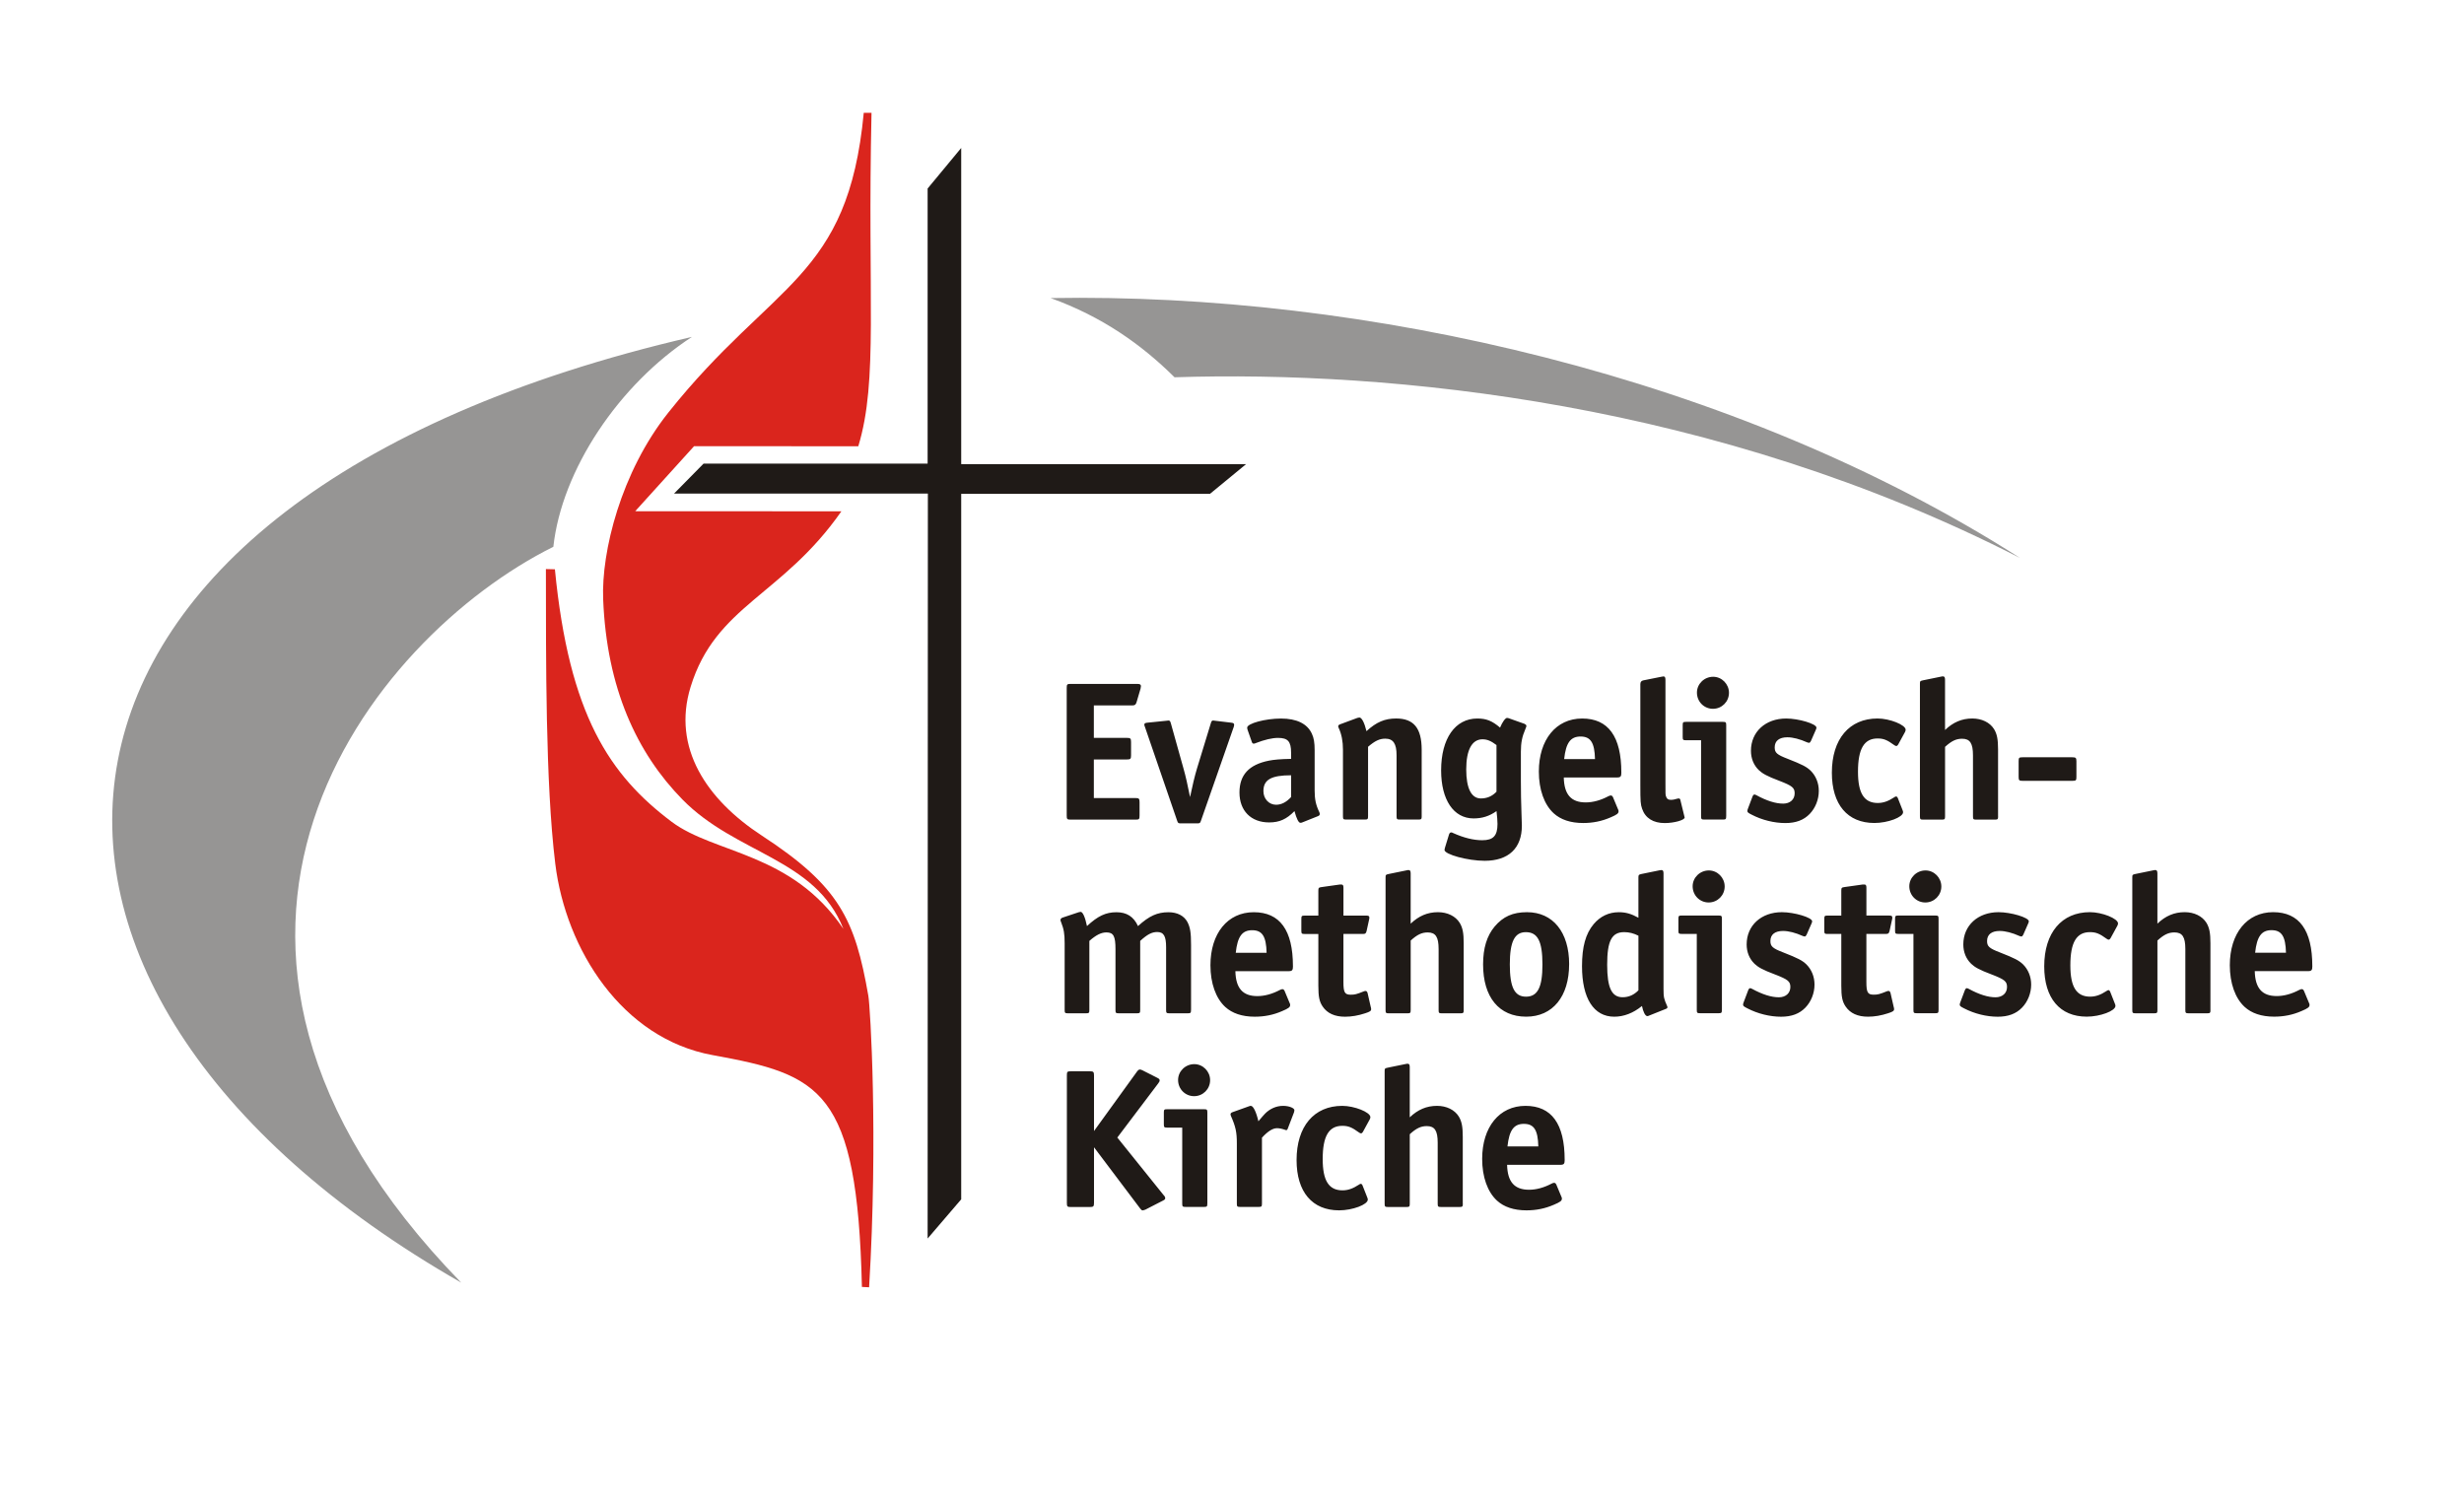
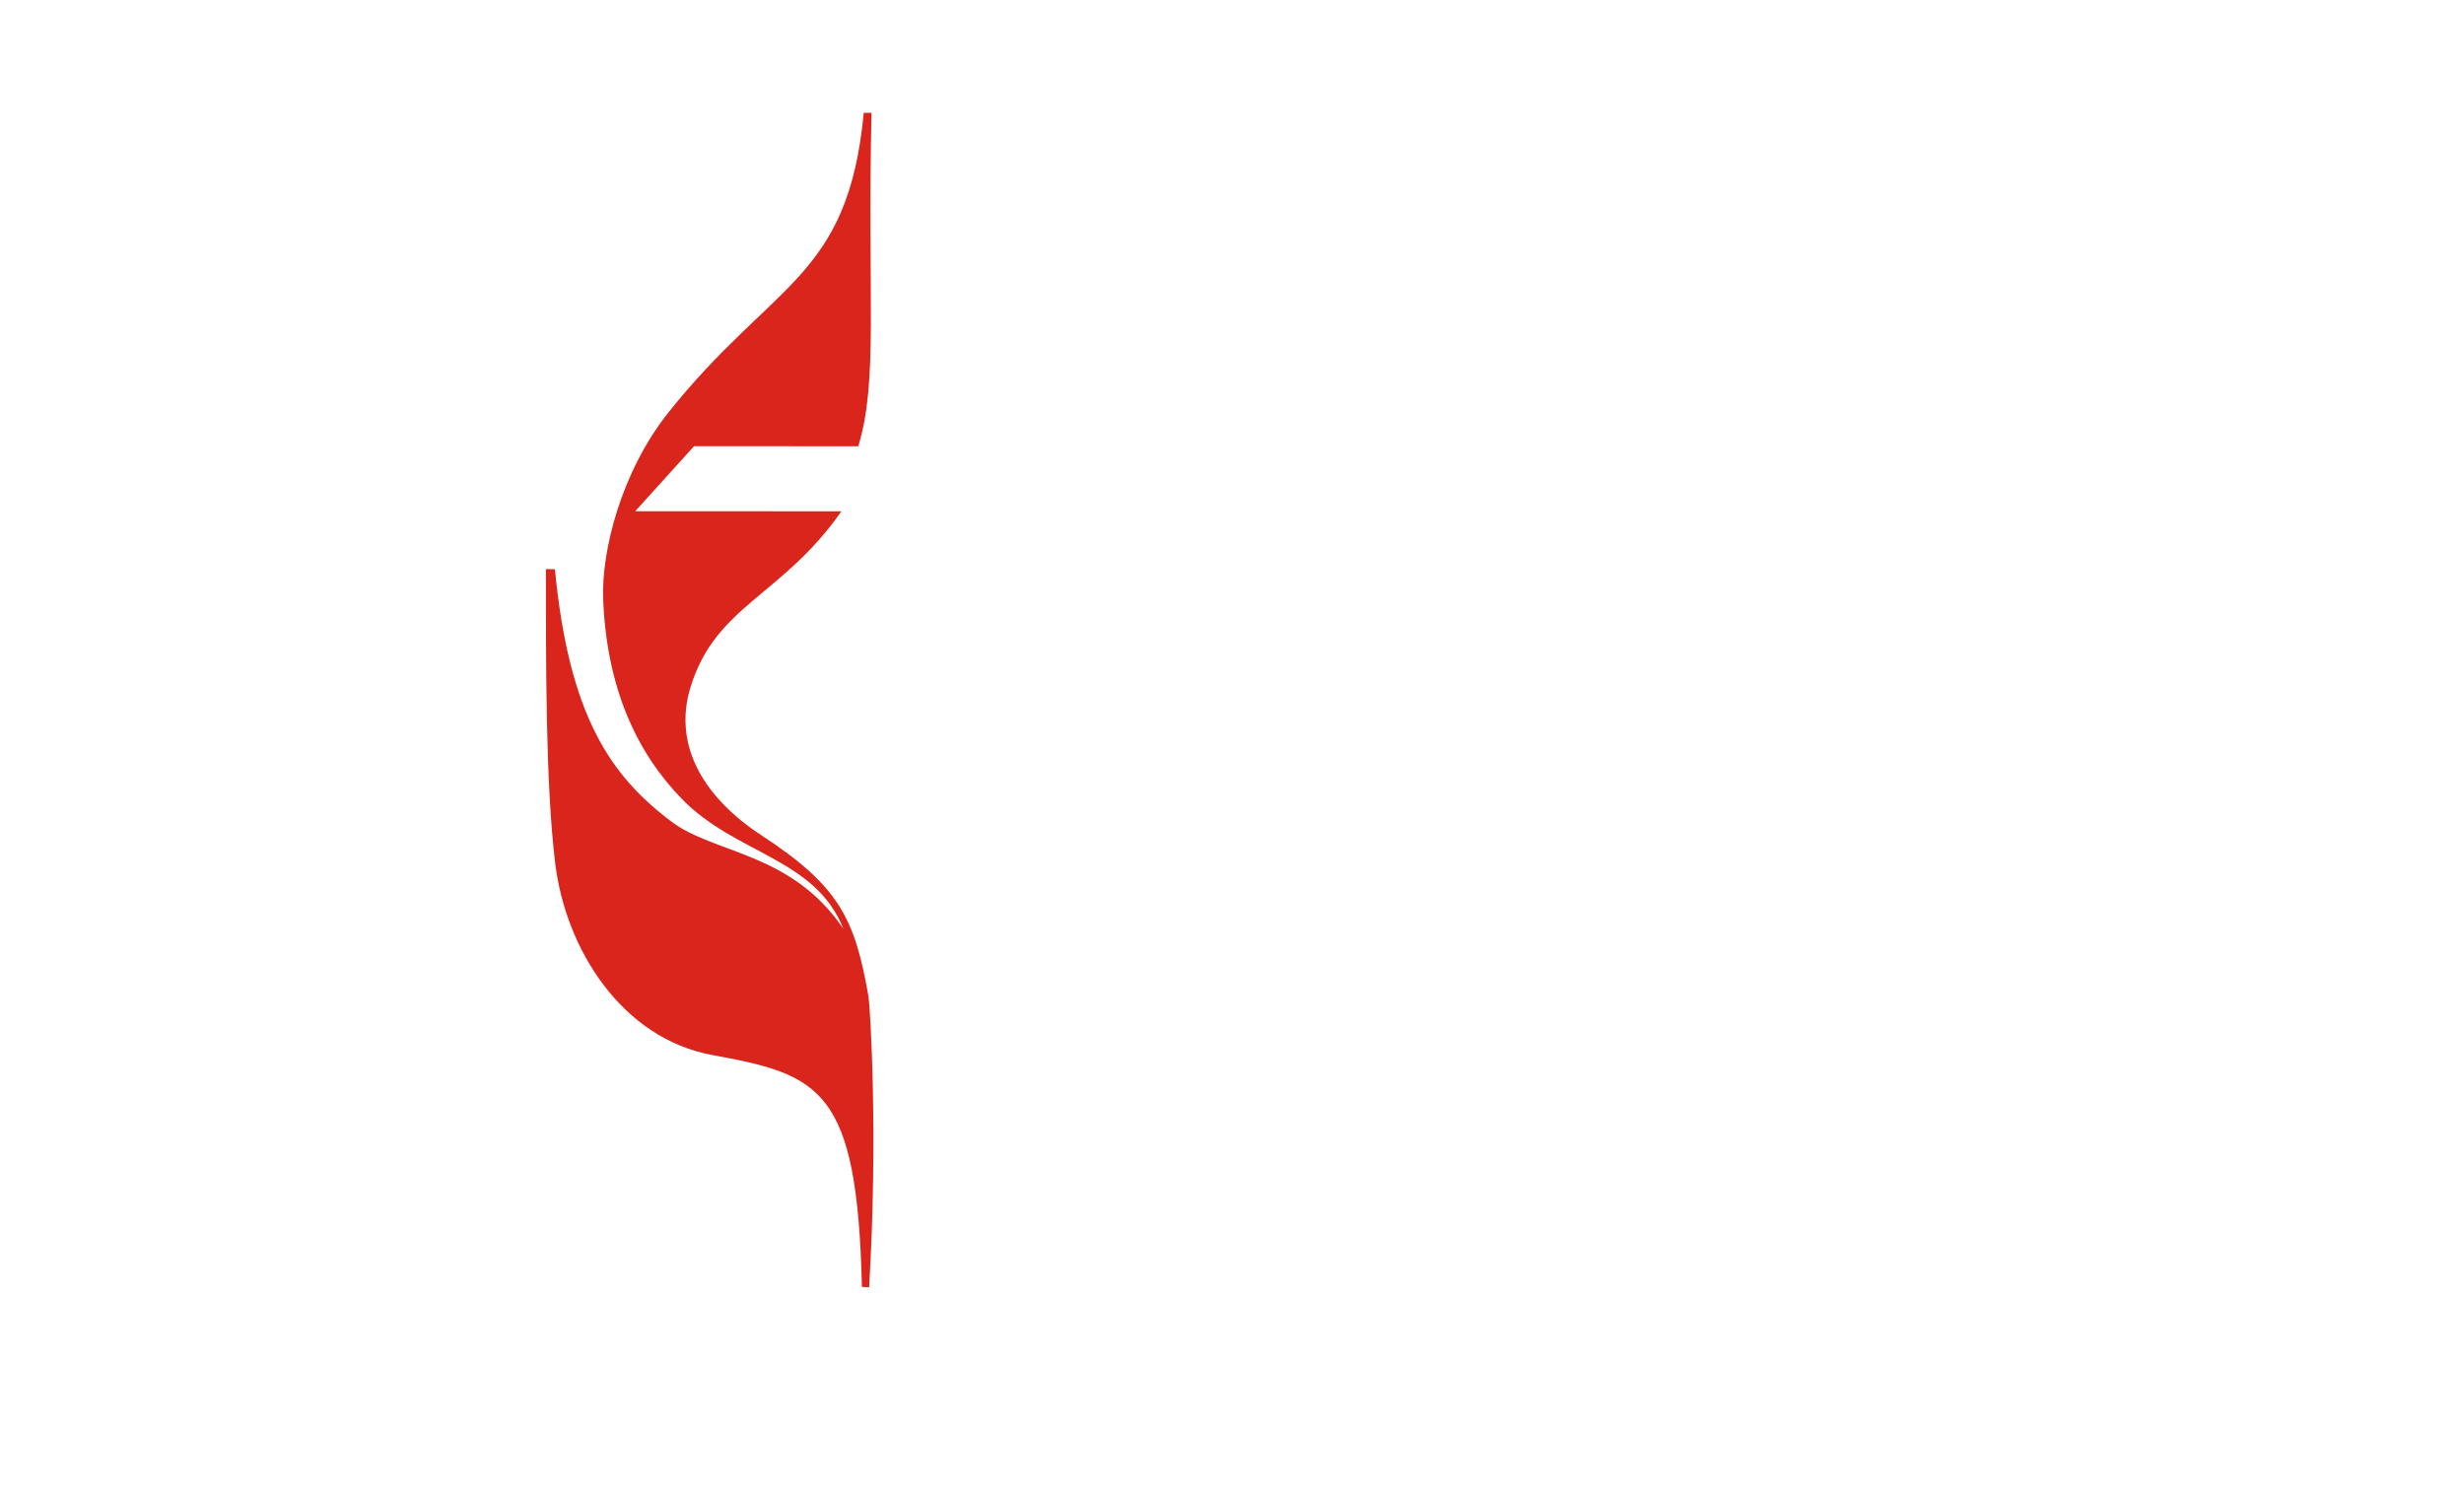
<svg xmlns="http://www.w3.org/2000/svg" xml:space="preserve" width="100px" height="61px" style="shape-rendering:geometricPrecision; text-rendering:geometricPrecision; image-rendering:optimizeQuality; fill-rule:evenodd; clip-rule:evenodd" viewBox="0 0 100 60.606">
  <defs>
    <style type="text/css">
   
    .fil0 {fill:#1F1A17}
    .fil2 {fill:#969594}
    .fil1 {fill:#DA251D}
    .fil3 {fill:#1F1A17;fill-rule:nonzero}
   
  </style>
  </defs>
  <g id="Ebene_x0020_1">
    <g id="_194006472">
-       <polygon id="_194005944" class="fil0" points="27.356,19.835 28.554,18.619 37.647,18.619 37.647,7.454 39.01,5.808 39.01,18.641 50.571,18.641 49.106,19.846 39.01,19.846 39.01,48.478 37.647,50.069 37.657,19.835 " />
      <path id="_194006112" class="fil1" d="M25.779 20.551l2.389 -2.639 6.665 0.003c0.817,-2.685 0.366,-5.999 0.537,-13.532l-0.315 -0.002c-0.64,6.757 -3.677,6.828 -7.925,12.159 -1.935,2.428 -2.729,5.662 -2.651,7.589 0.144,3.594 1.359,6.228 3.219,8.124 2.189,2.231 5.395,2.38 6.53,5.249 -2.103,-3.117 -5.232,-3.038 -6.974,-4.35 -2.504,-1.885 -4.159,-4.325 -4.734,-10.244l-0.365 -0.009c0.005,3.635 -0.023,8.664 0.38,11.957 0.427,3.485 2.712,7.099 6.382,7.768 4.381,0.799 5.877,1.367 6.063,9.41l0.292 0.014c0.37,-6.133 0.048,-11.38 -0.031,-11.83 -0.541,-3.096 -1.172,-4.446 -4.317,-6.498 -2.25,-1.468 -3.655,-3.571 -2.898,-6.034 1.019,-3.318 3.722,-3.691 6.121,-7.131l-8.366 -0.004z" />
-       <path id="_194006016" class="fil2" d="M42.637 11.9c12.688,-0.221 27.738,3.133 39.348,10.55 -12.371,-6.337 -25.527,-7.619 -34.317,-7.335 -1.345,-1.333 -2.937,-2.46 -5.031,-3.216zm-20.18 10.096c0.343,-3.129 2.667,-6.595 5.625,-8.52 -28.699,6.641 -30.311,26.405 -9.364,38.383 -13.576,-13.928 -3.639,-26.196 3.738,-29.863z" />
-       <path id="_194006136" class="fil3" d="M46.304 27.647c0,-0.064 -0.04,-0.088 -0.161,-0.088l-2.682 0c-0.153,0 -0.169,0.016 -0.169,0.169l0 5.171c0,0.153 0.016,0.169 0.169,0.169l2.618 0c0.153,0 0.169,-0.016 0.169,-0.169l0 -0.538c0,-0.145 -0.024,-0.169 -0.169,-0.169l-1.686 0 0 -1.566 1.341 0c0.145,0 0.169,-0.024 0.169,-0.169l0 -0.538c0,-0.145 -0.024,-0.169 -0.169,-0.169l-1.341 0 0 -1.317 1.558 0c0.112,0 0.145,-0.032 0.177,-0.136l0.161 -0.546c0.008,-0.04 0.016,-0.08 0.016,-0.104zm3.782 1.566c0,-0.048 -0.032,-0.072 -0.12,-0.08l-0.666 -0.08c-0.032,-0.008 -0.064,-0.008 -0.064,-0.008 -0.048,0 -0.072,0.024 -0.096,0.112l-0.562 1.839c-0.088,0.289 -0.193,0.731 -0.281,1.156 -0.096,-0.482 -0.177,-0.851 -0.265,-1.156l-0.514 -1.839c-0.024,-0.088 -0.048,-0.112 -0.096,-0.112 -0.008,0 -0.008,0 -0.064,0.008l-0.787 0.08c-0.098,0.008 -0.13,0.032 -0.13,0.08 0,0.024 0.008,0.048 0.024,0.088l1.31 3.815c0.032,0.096 0.048,0.104 0.153,0.104l0.658 0c0.104,0 0.12,-0.008 0.153,-0.104l1.333 -3.815c0.008,-0.032 0.016,-0.064 0.016,-0.088zm3.477 3.629c0,-0.024 -0.008,-0.056 -0.024,-0.088 -0.136,-0.281 -0.185,-0.514 -0.185,-0.867l0 -1.638c0,-0.305 -0.032,-0.498 -0.112,-0.666 -0.185,-0.409 -0.618,-0.618 -1.253,-0.618 -0.642,0 -1.373,0.201 -1.373,0.369 0,0.024 0.008,0.064 0.016,0.088l0.169 0.482c0.016,0.056 0.04,0.08 0.08,0.08 0.024,0 0.056,-0.008 0.088,-0.024 0.353,-0.136 0.658,-0.209 0.899,-0.209 0.401,0 0.53,0.145 0.53,0.602l0 0.249c-0.442,0.008 -0.691,0.032 -0.899,0.072 -0.811,0.161 -1.196,0.578 -1.196,1.293 0,0.739 0.466,1.214 1.204,1.214 0.418,0 0.707,-0.13 1.028,-0.459 0.088,0.321 0.169,0.475 0.241,0.475 0.024,0 0.072,-0.008 0.096,-0.024l0.626 -0.25c0.04,-0.016 0.064,-0.048 0.064,-0.08zm-1.164 -0.691c-0.193,0.209 -0.393,0.313 -0.61,0.313 -0.289,0 -0.514,-0.241 -0.514,-0.554 0,-0.466 0.321,-0.642 1.124,-0.642l0 0.883zm5.299 0.779l0 -2.698c0,-0.875 -0.321,-1.269 -1.036,-1.269 -0.458,0 -0.803,0.145 -1.204,0.514 -0.088,-0.353 -0.193,-0.554 -0.289,-0.554 -0.016,0 -0.056,0.008 -0.08,0.016l-0.715 0.265c-0.04,0.016 -0.064,0.048 -0.064,0.072 0,0.024 0.008,0.048 0.024,0.08 0.112,0.241 0.169,0.53 0.169,0.875l0 2.698c0,0.12 0.016,0.136 0.136,0.136l0.747 0c0.12,0 0.136,-0.016 0.136,-0.136l0 -2.818c0.281,-0.241 0.466,-0.329 0.699,-0.329 0.321,0 0.458,0.201 0.458,0.674l0 2.473c0,0.12 0.016,0.136 0.136,0.136l0.747 0c0.12,0 0.137,-0.016 0.137,-0.136zm4.248 -3.669c0,-0.032 -0.024,-0.056 -0.072,-0.08l-0.634 -0.225c-0.016,-0.008 -0.056,-0.016 -0.08,-0.016 -0.064,0 -0.185,0.161 -0.281,0.393 -0.321,-0.273 -0.554,-0.369 -0.923,-0.369 -0.899,0 -1.469,0.811 -1.469,2.104 0,1.196 0.506,1.951 1.317,1.951 0.345,0 0.634,-0.088 0.931,-0.297 0.024,0.209 0.04,0.393 0.04,0.521 0,0.478 -0.169,0.661 -0.618,0.661 -0.353,0 -0.747,-0.095 -1.188,-0.294 -0.024,-0.016 -0.056,-0.024 -0.072,-0.024 -0.04,0 -0.072,0.032 -0.088,0.08l-0.169 0.551c-0.008,0.024 -0.016,0.064 -0.016,0.08 0,0.185 0.948,0.442 1.63,0.442 0.972,0 1.51,-0.514 1.51,-1.424 0,-0.103 -0.008,-0.288 -0.016,-0.505 -0.016,-0.434 -0.024,-0.875 -0.024,-1.309l0 -1.188c0,-0.361 0.048,-0.61 0.177,-0.907 0.048,-0.12 0.048,-0.12 0.048,-0.145zm-1.212 2.674c-0.177,0.185 -0.385,0.273 -0.634,0.273 -0.385,0 -0.594,-0.409 -0.594,-1.18 0,-0.787 0.233,-1.22 0.658,-1.22 0.193,0 0.345,0.064 0.57,0.233l0 1.895zm5.067 -0.779c0,-1.461 -0.53,-2.192 -1.59,-2.192 -1.06,0 -1.758,0.859 -1.758,2.152 0,0.731 0.217,1.341 0.602,1.694 0.281,0.257 0.682,0.395 1.196,0.395 0.393,0 0.755,-0.072 1.108,-0.226 0.265,-0.112 0.329,-0.161 0.329,-0.249 0,-0.032 0,-0.04 -0.024,-0.088l-0.201 -0.482c-0.024,-0.048 -0.048,-0.072 -0.088,-0.072 -0.024,0 -0.064,0.008 -0.104,0.032 -0.305,0.161 -0.618,0.249 -0.915,0.249 -0.594,0 -0.875,-0.321 -0.891,-1.012l2.16 0c0.145,0 0.177,-0.04 0.177,-0.201zm-1.068 -0.546l-1.253 0c0.072,-0.658 0.257,-0.915 0.666,-0.915 0.409,0 0.57,0.249 0.586,0.915zm3.637 2.369c0,-0.008 0,-0.016 -0.008,-0.032l-0.008 -0.032 -0.161 -0.658c-0.008,-0.032 -0.032,-0.048 -0.064,-0.048 -0.008,0 -0.032,0 -0.056,0.008 -0.104,0.032 -0.177,0.048 -0.265,0.048 -0.112,0 -0.169,-0.048 -0.201,-0.161 -0.016,-0.064 -0.016,-0.08 -0.016,-0.53l0 -4.183c0,-0.096 -0.024,-0.136 -0.08,-0.136 -0.016,0 -0.016,0 -0.096,0.016l-0.723 0.145c-0.08,0.016 -0.12,0.064 -0.12,0.153l0 4.079c0,0.699 0.008,0.795 0.072,0.98 0.128,0.377 0.45,0.579 0.915,0.579 0.385,0 0.811,-0.12 0.811,-0.226zm1.799 -5.059c0,-0.353 -0.289,-0.65 -0.642,-0.65 -0.361,0 -0.658,0.289 -0.658,0.642 0,0.369 0.289,0.658 0.65,0.658 0.361,0 0.65,-0.289 0.65,-0.65zm-0.112 5.01l0 -3.694c0,-0.12 -0.016,-0.136 -0.136,-0.136l-1.494 0c-0.12,0 -0.136,0.016 -0.136,0.136l0 0.474c0,0.12 0.016,0.136 0.136,0.136l0.61 0 0 3.083c0,0.12 0.016,0.136 0.136,0.136l0.747 0c0.12,0 0.136,-0.016 0.136,-0.136zm3.758 -1.028c0,-0.321 -0.12,-0.61 -0.329,-0.819 -0.169,-0.161 -0.337,-0.249 -0.931,-0.482 -0.442,-0.169 -0.53,-0.249 -0.53,-0.466 0,-0.265 0.185,-0.409 0.514,-0.409 0.225,0 0.506,0.072 0.811,0.209 0.024,0.008 0.048,0.016 0.064,0.016 0.032,0 0.056,-0.024 0.08,-0.072l0.201 -0.458c0.016,-0.032 0.024,-0.064 0.024,-0.088 0,-0.153 -0.723,-0.369 -1.229,-0.369 -0.835,0 -1.429,0.538 -1.429,1.309 0,0.313 0.112,0.586 0.321,0.787 0.145,0.136 0.321,0.241 0.835,0.434 0.522,0.201 0.618,0.281 0.618,0.506 0,0.249 -0.185,0.418 -0.466,0.418 -0.305,0 -0.666,-0.112 -1.092,-0.345 -0.032,-0.016 -0.056,-0.024 -0.072,-0.024 -0.032,0 -0.056,0.024 -0.08,0.08l-0.185 0.49c-0.016,0.048 -0.024,0.064 -0.024,0.096 0,0.056 0.032,0.08 0.177,0.153 0.418,0.218 0.915,0.339 1.365,0.339 0.426,0 0.747,-0.12 0.988,-0.371 0.233,-0.241 0.369,-0.586 0.369,-0.931zm3.525 -2.481c0,-0.201 -0.65,-0.458 -1.14,-0.458 -1.148,0 -1.855,0.835 -1.855,2.2 0,1.293 0.634,2.041 1.726,2.041 0.546,0 1.164,-0.234 1.164,-0.435 0,-0.032 0,-0.032 -0.024,-0.096l-0.193 -0.49c-0.016,-0.032 -0.04,-0.056 -0.064,-0.056 -0.024,0 -0.056,0.016 -0.088,0.04 -0.233,0.153 -0.434,0.225 -0.658,0.225 -0.554,0 -0.803,-0.393 -0.803,-1.269 0,-0.931 0.249,-1.349 0.795,-1.349 0.241,0 0.385,0.056 0.682,0.273 0.032,0.024 0.056,0.032 0.08,0.032 0.024,0 0.056,-0.024 0.072,-0.056l0.281 -0.514c0.016,-0.032 0.024,-0.064 0.024,-0.088zm3.75 3.509l0 -2.706c0,-0.409 -0.04,-0.626 -0.161,-0.827 -0.169,-0.273 -0.498,-0.434 -0.883,-0.434 -0.426,0 -0.779,0.153 -1.108,0.466l0 -2.039c0,-0.096 -0.024,-0.136 -0.08,-0.136 -0.016,0 -0.048,0 -0.072,0.008l-0.747 0.153c-0.112,0.024 -0.12,0.032 -0.12,0.145l0 5.372c0,0.12 0.016,0.136 0.137,0.136l0.747 0c0.12,0 0.136,-0.016 0.136,-0.136l0 -2.818c0.265,-0.241 0.45,-0.329 0.691,-0.329 0.321,0 0.442,0.185 0.442,0.674l0 2.473c0,0.12 0.016,0.136 0.137,0.136l0.747 0c0.12,0 0.136,-0.016 0.136,-0.136zm3.18 -1.598l0 -0.634c0,-0.136 -0.024,-0.161 -0.169,-0.161l-2.007 0c-0.153,0 -0.169,0.016 -0.169,0.161l0 0.634c0,0.145 0.024,0.161 0.169,0.161l2.007 0c0.153,0 0.169,-0.016 0.169,-0.161zm-35.932 9.46l0 -2.642c0,-0.49 -0.032,-0.699 -0.145,-0.923 -0.137,-0.257 -0.41,-0.401 -0.771,-0.401 -0.45,0 -0.779,0.145 -1.237,0.562 -0.177,-0.385 -0.458,-0.562 -0.875,-0.562 -0.434,0 -0.755,0.153 -1.196,0.562 -0.072,-0.353 -0.169,-0.578 -0.257,-0.578 -0.016,0 -0.04,0.008 -0.08,0.016l-0.65 0.217c-0.056,0.016 -0.088,0.056 -0.088,0.096 0,0.024 0.008,0.056 0.024,0.088 0.112,0.289 0.145,0.458 0.145,0.867l0 2.698c0,0.12 0.016,0.136 0.136,0.136l0.731 0c0.12,0 0.136,-0.016 0.136,-0.136l0 -2.802c0.273,-0.241 0.482,-0.345 0.691,-0.345 0.289,0 0.369,0.153 0.369,0.682l0 2.465c0,0.12 0.016,0.136 0.136,0.136l0.731 0c0.12,0 0.136,-0.016 0.136,-0.136l0 -2.802c0.289,-0.265 0.474,-0.361 0.691,-0.361 0.265,0 0.361,0.169 0.361,0.618l0 2.545c0,0.12 0.016,0.136 0.136,0.136l0.739 0c0.12,0 0.136,-0.016 0.136,-0.136zm4.135 -1.775c0,-1.461 -0.53,-2.192 -1.59,-2.192 -1.06,0 -1.758,0.859 -1.758,2.152 0,0.731 0.217,1.341 0.602,1.694 0.281,0.257 0.683,0.395 1.196,0.395 0.393,0 0.755,-0.072 1.108,-0.226 0.265,-0.112 0.329,-0.161 0.329,-0.249 0,-0.032 0,-0.04 -0.024,-0.088l-0.201 -0.482c-0.024,-0.048 -0.048,-0.072 -0.088,-0.072 -0.024,0 -0.064,0.008 -0.104,0.032 -0.305,0.161 -0.618,0.249 -0.915,0.249 -0.594,0 -0.875,-0.321 -0.891,-1.012l2.16 0c0.145,0 0.177,-0.04 0.177,-0.201zm-1.068 -0.546l-1.253 0c0.072,-0.658 0.257,-0.915 0.666,-0.915 0.409,0 0.57,0.249 0.586,0.915zm4.24 2.28c0,-0.024 0,-0.032 -0.016,-0.088l-0.128 -0.562c-0.016,-0.048 -0.04,-0.08 -0.08,-0.08 -0.024,0 -0.048,0.008 -0.072,0.016 -0.297,0.12 -0.369,0.136 -0.53,0.136 -0.241,0 -0.297,-0.088 -0.297,-0.514l0 -1.951 0.795 0c0.096,0 0.12,-0.024 0.145,-0.12l0.104 -0.474c0.008,-0.024 0.008,-0.048 0.008,-0.072 0,-0.064 -0.032,-0.08 -0.136,-0.08l-0.915 0 0 -1.132c0,-0.096 -0.024,-0.128 -0.08,-0.128l-0.072 0 -0.739 0.104c-0.112,0.016 -0.128,0.032 -0.128,0.145l0 1.012 -0.554 0c-0.12,0 -0.136,0.016 -0.136,0.136l0 0.474c0,0.12 0.016,0.136 0.136,0.136l0.554 0 0 2.096c0,0.45 0.04,0.65 0.177,0.851 0.185,0.273 0.49,0.411 0.907,0.411 0.265,0 0.538,-0.048 0.811,-0.138 0.201,-0.064 0.249,-0.096 0.249,-0.177zm3.758 0.04l0 -2.706c0,-0.409 -0.04,-0.626 -0.161,-0.827 -0.169,-0.273 -0.498,-0.434 -0.883,-0.434 -0.426,0 -0.779,0.153 -1.108,0.466l0 -2.039c0,-0.096 -0.024,-0.136 -0.08,-0.136 -0.016,0 -0.048,0 -0.072,0.008l-0.747 0.153c-0.112,0.024 -0.12,0.032 -0.12,0.145l0 5.372c0,0.12 0.016,0.136 0.136,0.136l0.747 0c0.12,0 0.137,-0.016 0.137,-0.136l0 -2.818c0.265,-0.241 0.45,-0.329 0.691,-0.329 0.321,0 0.442,0.185 0.442,0.674l0 2.473c0,0.12 0.016,0.136 0.136,0.136l0.747 0c0.12,0 0.136,-0.016 0.136,-0.136zm4.28 -1.855c0,-1.301 -0.658,-2.112 -1.71,-2.112 -0.578,0 -0.972,0.177 -1.317,0.586 -0.313,0.377 -0.466,0.875 -0.466,1.534 0,1.333 0.65,2.121 1.75,2.121 1.076,0 1.742,-0.82 1.742,-2.129zm-1.084 0.016c0,0.915 -0.193,1.301 -0.666,1.301 -0.466,0 -0.658,-0.377 -0.658,-1.309 0,-0.923 0.193,-1.309 0.65,-1.309 0.482,0 0.674,0.369 0.674,1.317zm5.075 1.726c0,-0.008 -0.008,-0.024 -0.016,-0.048 -0.128,-0.289 -0.145,-0.353 -0.145,-0.691l0 -4.689c0,-0.096 -0.024,-0.136 -0.08,-0.136l-0.072 0.008 -0.747 0.153c-0.112,0.024 -0.12,0.04 -0.12,0.145l0 1.63c-0.289,-0.161 -0.514,-0.225 -0.795,-0.225 -0.409,0 -0.755,0.169 -1.02,0.482 -0.329,0.393 -0.474,0.923 -0.474,1.71 0,1.301 0.474,2.049 1.309,2.049 0.385,0 0.771,-0.146 1.124,-0.435 0.048,0.241 0.136,0.411 0.217,0.411 0.024,0 0.048,-0.008 0.08,-0.024l0.666 -0.266c0.048,-0.016 0.072,-0.04 0.072,-0.072zm-1.18 -0.683c-0.177,0.185 -0.393,0.281 -0.642,0.281 -0.442,0 -0.626,-0.385 -0.626,-1.317 0,-0.972 0.185,-1.325 0.691,-1.325 0.201,0 0.385,0.048 0.578,0.145l0 2.216zm3.501 -4.215c0,-0.353 -0.289,-0.65 -0.642,-0.65 -0.361,0 -0.658,0.289 -0.658,0.642 0,0.369 0.289,0.658 0.65,0.658 0.361,0 0.65,-0.289 0.65,-0.65zm-0.112 5.01l0 -3.694c0,-0.12 -0.016,-0.136 -0.136,-0.136l-1.494 0c-0.12,0 -0.136,0.016 -0.136,0.136l0 0.474c0,0.12 0.016,0.136 0.136,0.136l0.61 0 0 3.083c0,0.12 0.016,0.136 0.136,0.136l0.747 0c0.12,0 0.136,-0.016 0.136,-0.136zm3.758 -1.028c0,-0.321 -0.12,-0.61 -0.329,-0.819 -0.169,-0.161 -0.337,-0.249 -0.931,-0.482 -0.442,-0.169 -0.53,-0.249 -0.53,-0.466 0,-0.265 0.185,-0.409 0.514,-0.409 0.225,0 0.506,0.072 0.811,0.209 0.024,0.008 0.048,0.016 0.064,0.016 0.032,0 0.056,-0.024 0.08,-0.072l0.201 -0.458c0.016,-0.032 0.024,-0.064 0.024,-0.088 0,-0.153 -0.723,-0.369 -1.229,-0.369 -0.835,0 -1.429,0.538 -1.429,1.309 0,0.313 0.112,0.586 0.321,0.787 0.145,0.137 0.321,0.241 0.835,0.434 0.522,0.201 0.618,0.281 0.618,0.506 0,0.249 -0.185,0.418 -0.466,0.418 -0.305,0 -0.666,-0.112 -1.092,-0.345 -0.032,-0.016 -0.056,-0.024 -0.072,-0.024 -0.032,0 -0.056,0.024 -0.08,0.08l-0.185 0.49c-0.016,0.048 -0.024,0.064 -0.024,0.096 0,0.056 0.032,0.08 0.177,0.153 0.418,0.218 0.915,0.339 1.365,0.339 0.426,0 0.747,-0.12 0.988,-0.371 0.233,-0.241 0.369,-0.586 0.369,-0.931zm3.228 0.988c0,-0.024 0,-0.032 -0.016,-0.088l-0.128 -0.562c-0.016,-0.048 -0.04,-0.08 -0.08,-0.08 -0.024,0 -0.048,0.008 -0.072,0.016 -0.297,0.12 -0.369,0.136 -0.53,0.136 -0.241,0 -0.297,-0.088 -0.297,-0.514l0 -1.951 0.795 0c0.096,0 0.12,-0.024 0.145,-0.12l0.104 -0.474c0.008,-0.024 0.008,-0.048 0.008,-0.072 0,-0.064 -0.032,-0.08 -0.136,-0.08l-0.915 0 0 -1.132c0,-0.096 -0.024,-0.128 -0.08,-0.128l-0.072 0 -0.739 0.104c-0.112,0.016 -0.128,0.032 -0.128,0.145l0 1.012 -0.554 0c-0.12,0 -0.136,0.016 -0.136,0.136l0 0.474c0,0.12 0.016,0.136 0.136,0.136l0.554 0 0 2.096c0,0.45 0.04,0.65 0.177,0.851 0.185,0.273 0.49,0.411 0.907,0.411 0.265,0 0.538,-0.048 0.811,-0.138 0.201,-0.064 0.249,-0.096 0.249,-0.177zm1.919 -4.97c0,-0.353 -0.289,-0.65 -0.642,-0.65 -0.361,0 -0.658,0.289 -0.658,0.642 0,0.369 0.289,0.658 0.65,0.658 0.361,0 0.65,-0.289 0.65,-0.65zm-0.112 5.01l0 -3.694c0,-0.12 -0.016,-0.136 -0.136,-0.136l-1.494 0c-0.12,0 -0.136,0.016 -0.136,0.136l0 0.474c0,0.12 0.016,0.136 0.136,0.136l0.61 0 0 3.083c0,0.12 0.016,0.136 0.136,0.136l0.747 0c0.12,0 0.136,-0.016 0.136,-0.136zm3.758 -1.028c0,-0.321 -0.12,-0.61 -0.329,-0.819 -0.169,-0.161 -0.337,-0.249 -0.931,-0.482 -0.442,-0.169 -0.53,-0.249 -0.53,-0.466 0,-0.265 0.185,-0.409 0.514,-0.409 0.225,0 0.506,0.072 0.811,0.209 0.024,0.008 0.048,0.016 0.064,0.016 0.032,0 0.056,-0.024 0.08,-0.072l0.201 -0.458c0.016,-0.032 0.024,-0.064 0.024,-0.088 0,-0.153 -0.723,-0.369 -1.229,-0.369 -0.835,0 -1.429,0.538 -1.429,1.309 0,0.313 0.112,0.586 0.321,0.787 0.145,0.137 0.321,0.241 0.835,0.434 0.522,0.201 0.618,0.281 0.618,0.506 0,0.249 -0.185,0.418 -0.466,0.418 -0.305,0 -0.666,-0.112 -1.092,-0.345 -0.032,-0.016 -0.056,-0.024 -0.072,-0.024 -0.032,0 -0.056,0.024 -0.08,0.08l-0.185 0.49c-0.016,0.048 -0.024,0.064 -0.024,0.096 0,0.056 0.032,0.08 0.177,0.153 0.418,0.218 0.915,0.339 1.365,0.339 0.426,0 0.747,-0.12 0.988,-0.371 0.233,-0.241 0.369,-0.586 0.369,-0.931zm3.525 -2.481c0,-0.201 -0.65,-0.458 -1.14,-0.458 -1.148,0 -1.855,0.835 -1.855,2.2 0,1.293 0.634,2.041 1.726,2.041 0.546,0 1.164,-0.234 1.164,-0.435 0,-0.032 0,-0.032 -0.024,-0.096l-0.193 -0.49c-0.016,-0.032 -0.04,-0.056 -0.064,-0.056 -0.024,0 -0.056,0.016 -0.088,0.04 -0.233,0.153 -0.434,0.225 -0.658,0.225 -0.554,0 -0.803,-0.393 -0.803,-1.269 0,-0.931 0.249,-1.349 0.795,-1.349 0.241,0 0.385,0.056 0.683,0.273 0.032,0.024 0.056,0.032 0.08,0.032 0.024,0 0.056,-0.024 0.072,-0.056l0.281 -0.514c0.016,-0.032 0.024,-0.064 0.024,-0.088zm3.75 3.509l0 -2.706c0,-0.409 -0.04,-0.626 -0.161,-0.827 -0.169,-0.273 -0.498,-0.434 -0.883,-0.434 -0.426,0 -0.779,0.153 -1.108,0.466l0 -2.039c0,-0.096 -0.024,-0.136 -0.08,-0.136 -0.016,0 -0.048,0 -0.072,0.008l-0.747 0.153c-0.112,0.024 -0.12,0.032 -0.12,0.145l0 5.372c0,0.12 0.016,0.136 0.136,0.136l0.747 0c0.12,0 0.137,-0.016 0.137,-0.136l0 -2.818c0.265,-0.241 0.45,-0.329 0.691,-0.329 0.321,0 0.442,0.185 0.442,0.674l0 2.473c0,0.12 0.016,0.136 0.136,0.136l0.747 0c0.12,0 0.137,-0.016 0.137,-0.136zm4.135 -1.775c0,-1.461 -0.53,-2.192 -1.59,-2.192 -1.06,0 -1.758,0.859 -1.758,2.152 0,0.731 0.217,1.341 0.602,1.694 0.281,0.257 0.682,0.395 1.196,0.395 0.393,0 0.755,-0.072 1.108,-0.226 0.265,-0.112 0.329,-0.161 0.329,-0.249 0,-0.032 0,-0.04 -0.024,-0.088l-0.201 -0.482c-0.024,-0.048 -0.048,-0.072 -0.088,-0.072 -0.024,0 -0.064,0.008 -0.104,0.032 -0.305,0.161 -0.618,0.249 -0.915,0.249 -0.594,0 -0.875,-0.321 -0.891,-1.012l2.16 0c0.145,0 0.177,-0.04 0.177,-0.201zm-1.068 -0.546l-1.253 0c0.072,-0.658 0.257,-0.915 0.666,-0.915 0.409,0 0.57,0.249 0.586,0.915zm-45.487 9.958c0,-0.032 -0.016,-0.072 -0.064,-0.12l-1.879 -2.337 1.662 -2.2c0.048,-0.064 0.056,-0.088 0.056,-0.112 0,-0.056 -0.016,-0.072 -0.112,-0.12l-0.586 -0.297c-0.048,-0.024 -0.08,-0.032 -0.104,-0.032 -0.04,0 -0.072,0.024 -0.12,0.088l-1.742 2.409 0 -2.256c0,-0.145 -0.024,-0.169 -0.169,-0.169l-0.763 0c-0.153,0 -0.169,0.016 -0.169,0.169l0 5.171c0,0.153 0.016,0.169 0.169,0.169l0.763 0c0.145,0 0.169,-0.024 0.169,-0.169l0 -2.256 1.871 2.482c0.04,0.056 0.072,0.08 0.104,0.08 0.016,0 0.096,-0.024 0.112,-0.032l0.691 -0.355c0.096,-0.048 0.112,-0.064 0.112,-0.112zm1.823 -4.786c0,-0.353 -0.289,-0.65 -0.642,-0.65 -0.361,0 -0.658,0.289 -0.658,0.642 0,0.369 0.289,0.658 0.65,0.658 0.361,0 0.65,-0.289 0.65,-0.65zm-0.112 5.01l0 -3.694c0,-0.12 -0.016,-0.136 -0.136,-0.136l-1.494 0c-0.12,0 -0.136,0.016 -0.136,0.136l0 0.474c0,0.12 0.016,0.136 0.136,0.136l0.61 0 0 3.083c0,0.12 0.016,0.136 0.136,0.136l0.747 0c0.12,0 0.136,-0.016 0.136,-0.136zm3.533 -3.79c0,-0.088 -0.217,-0.177 -0.458,-0.177 -0.273,0 -0.53,0.112 -0.731,0.313 -0.08,0.08 -0.104,0.12 -0.273,0.313 -0.088,-0.385 -0.209,-0.626 -0.305,-0.626 -0.032,0 -0.032,0 -0.096,0.024l-0.65 0.233c-0.048,0.016 -0.08,0.048 -0.08,0.08 0,0.024 0.008,0.048 0.016,0.072 0.193,0.434 0.241,0.658 0.241,1.116l0 2.441c0,0.12 0.016,0.136 0.136,0.136l0.747 0c0.12,0 0.136,-0.016 0.136,-0.136l0 -2.674c0.241,-0.265 0.442,-0.385 0.61,-0.385 0.096,0 0.209,0.024 0.321,0.064 0.024,0.008 0.04,0.016 0.056,0.016 0.024,0 0.048,-0.024 0.064,-0.072l0.249 -0.65c0.008,-0.032 0.016,-0.064 0.016,-0.088zm3.083 0.281c0,-0.201 -0.65,-0.458 -1.14,-0.458 -1.148,0 -1.855,0.835 -1.855,2.2 0,1.293 0.634,2.041 1.726,2.041 0.546,0 1.164,-0.234 1.164,-0.435 0,-0.032 0,-0.032 -0.024,-0.096l-0.193 -0.49c-0.016,-0.032 -0.04,-0.056 -0.064,-0.056 -0.024,0 -0.056,0.016 -0.088,0.04 -0.233,0.153 -0.434,0.225 -0.658,0.225 -0.554,0 -0.803,-0.393 -0.803,-1.269 0,-0.931 0.249,-1.349 0.795,-1.349 0.241,0 0.385,0.056 0.683,0.273 0.032,0.024 0.056,0.032 0.08,0.032 0.024,0 0.056,-0.024 0.072,-0.056l0.281 -0.514c0.016,-0.032 0.024,-0.064 0.024,-0.088zm3.75 3.509l0 -2.706c0,-0.409 -0.04,-0.626 -0.161,-0.827 -0.169,-0.273 -0.498,-0.434 -0.883,-0.434 -0.426,0 -0.779,0.153 -1.108,0.466l0 -2.039c0,-0.096 -0.024,-0.136 -0.08,-0.136 -0.016,0 -0.048,0 -0.072,0.008l-0.747 0.153c-0.112,0.024 -0.12,0.032 -0.12,0.145l0 5.372c0,0.12 0.016,0.136 0.137,0.136l0.747 0c0.12,0 0.136,-0.016 0.136,-0.136l0 -2.818c0.265,-0.241 0.45,-0.329 0.691,-0.329 0.321,0 0.442,0.185 0.442,0.674l0 2.473c0,0.12 0.016,0.136 0.137,0.136l0.747 0c0.12,0 0.137,-0.016 0.137,-0.136zm4.135 -1.775c0,-1.461 -0.53,-2.192 -1.59,-2.192 -1.06,0 -1.758,0.859 -1.758,2.152 0,0.731 0.217,1.341 0.602,1.694 0.281,0.257 0.683,0.395 1.196,0.395 0.393,0 0.755,-0.072 1.108,-0.226 0.265,-0.112 0.329,-0.161 0.329,-0.249 0,-0.032 0,-0.04 -0.024,-0.088l-0.201 -0.482c-0.024,-0.048 -0.048,-0.072 -0.088,-0.072 -0.024,0 -0.064,0.008 -0.104,0.032 -0.305,0.161 -0.618,0.249 -0.915,0.249 -0.594,0 -0.875,-0.321 -0.891,-1.012l2.16 0c0.145,0 0.177,-0.04 0.177,-0.201zm-1.068 -0.546l-1.253 0c0.072,-0.658 0.257,-0.915 0.666,-0.915 0.41,0 0.57,0.249 0.586,0.915z" />
    </g>
  </g>
</svg>